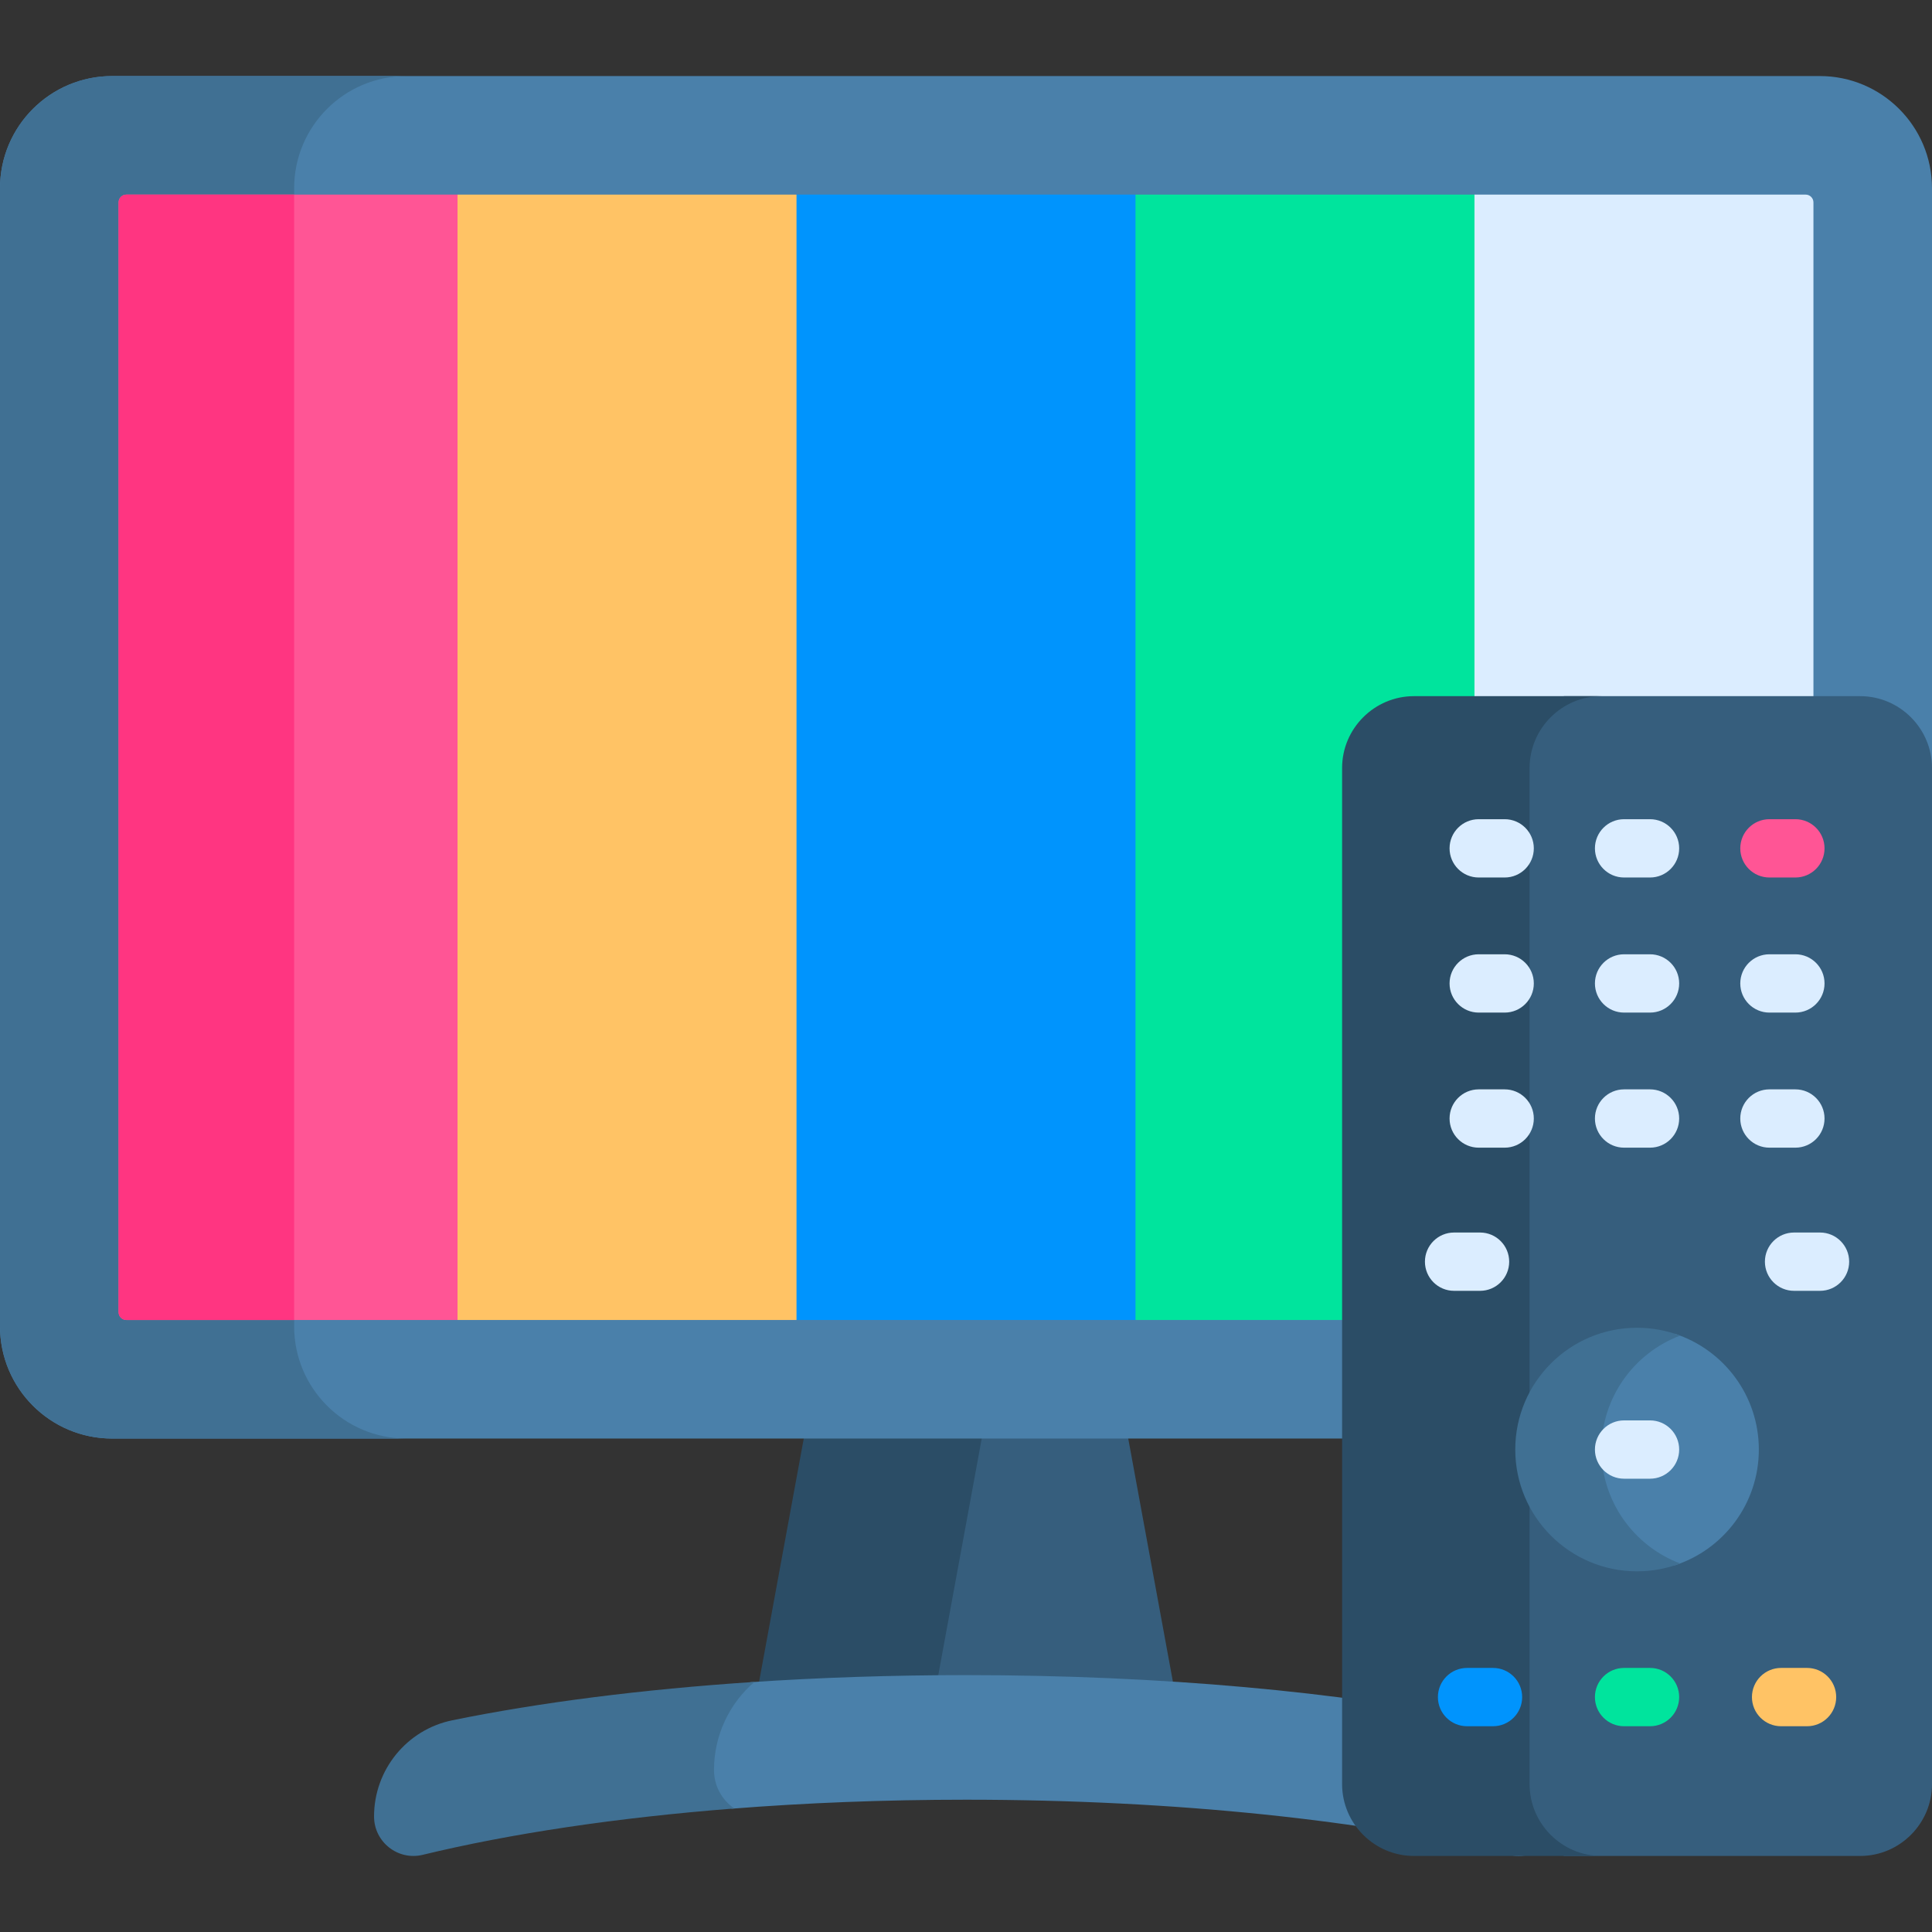
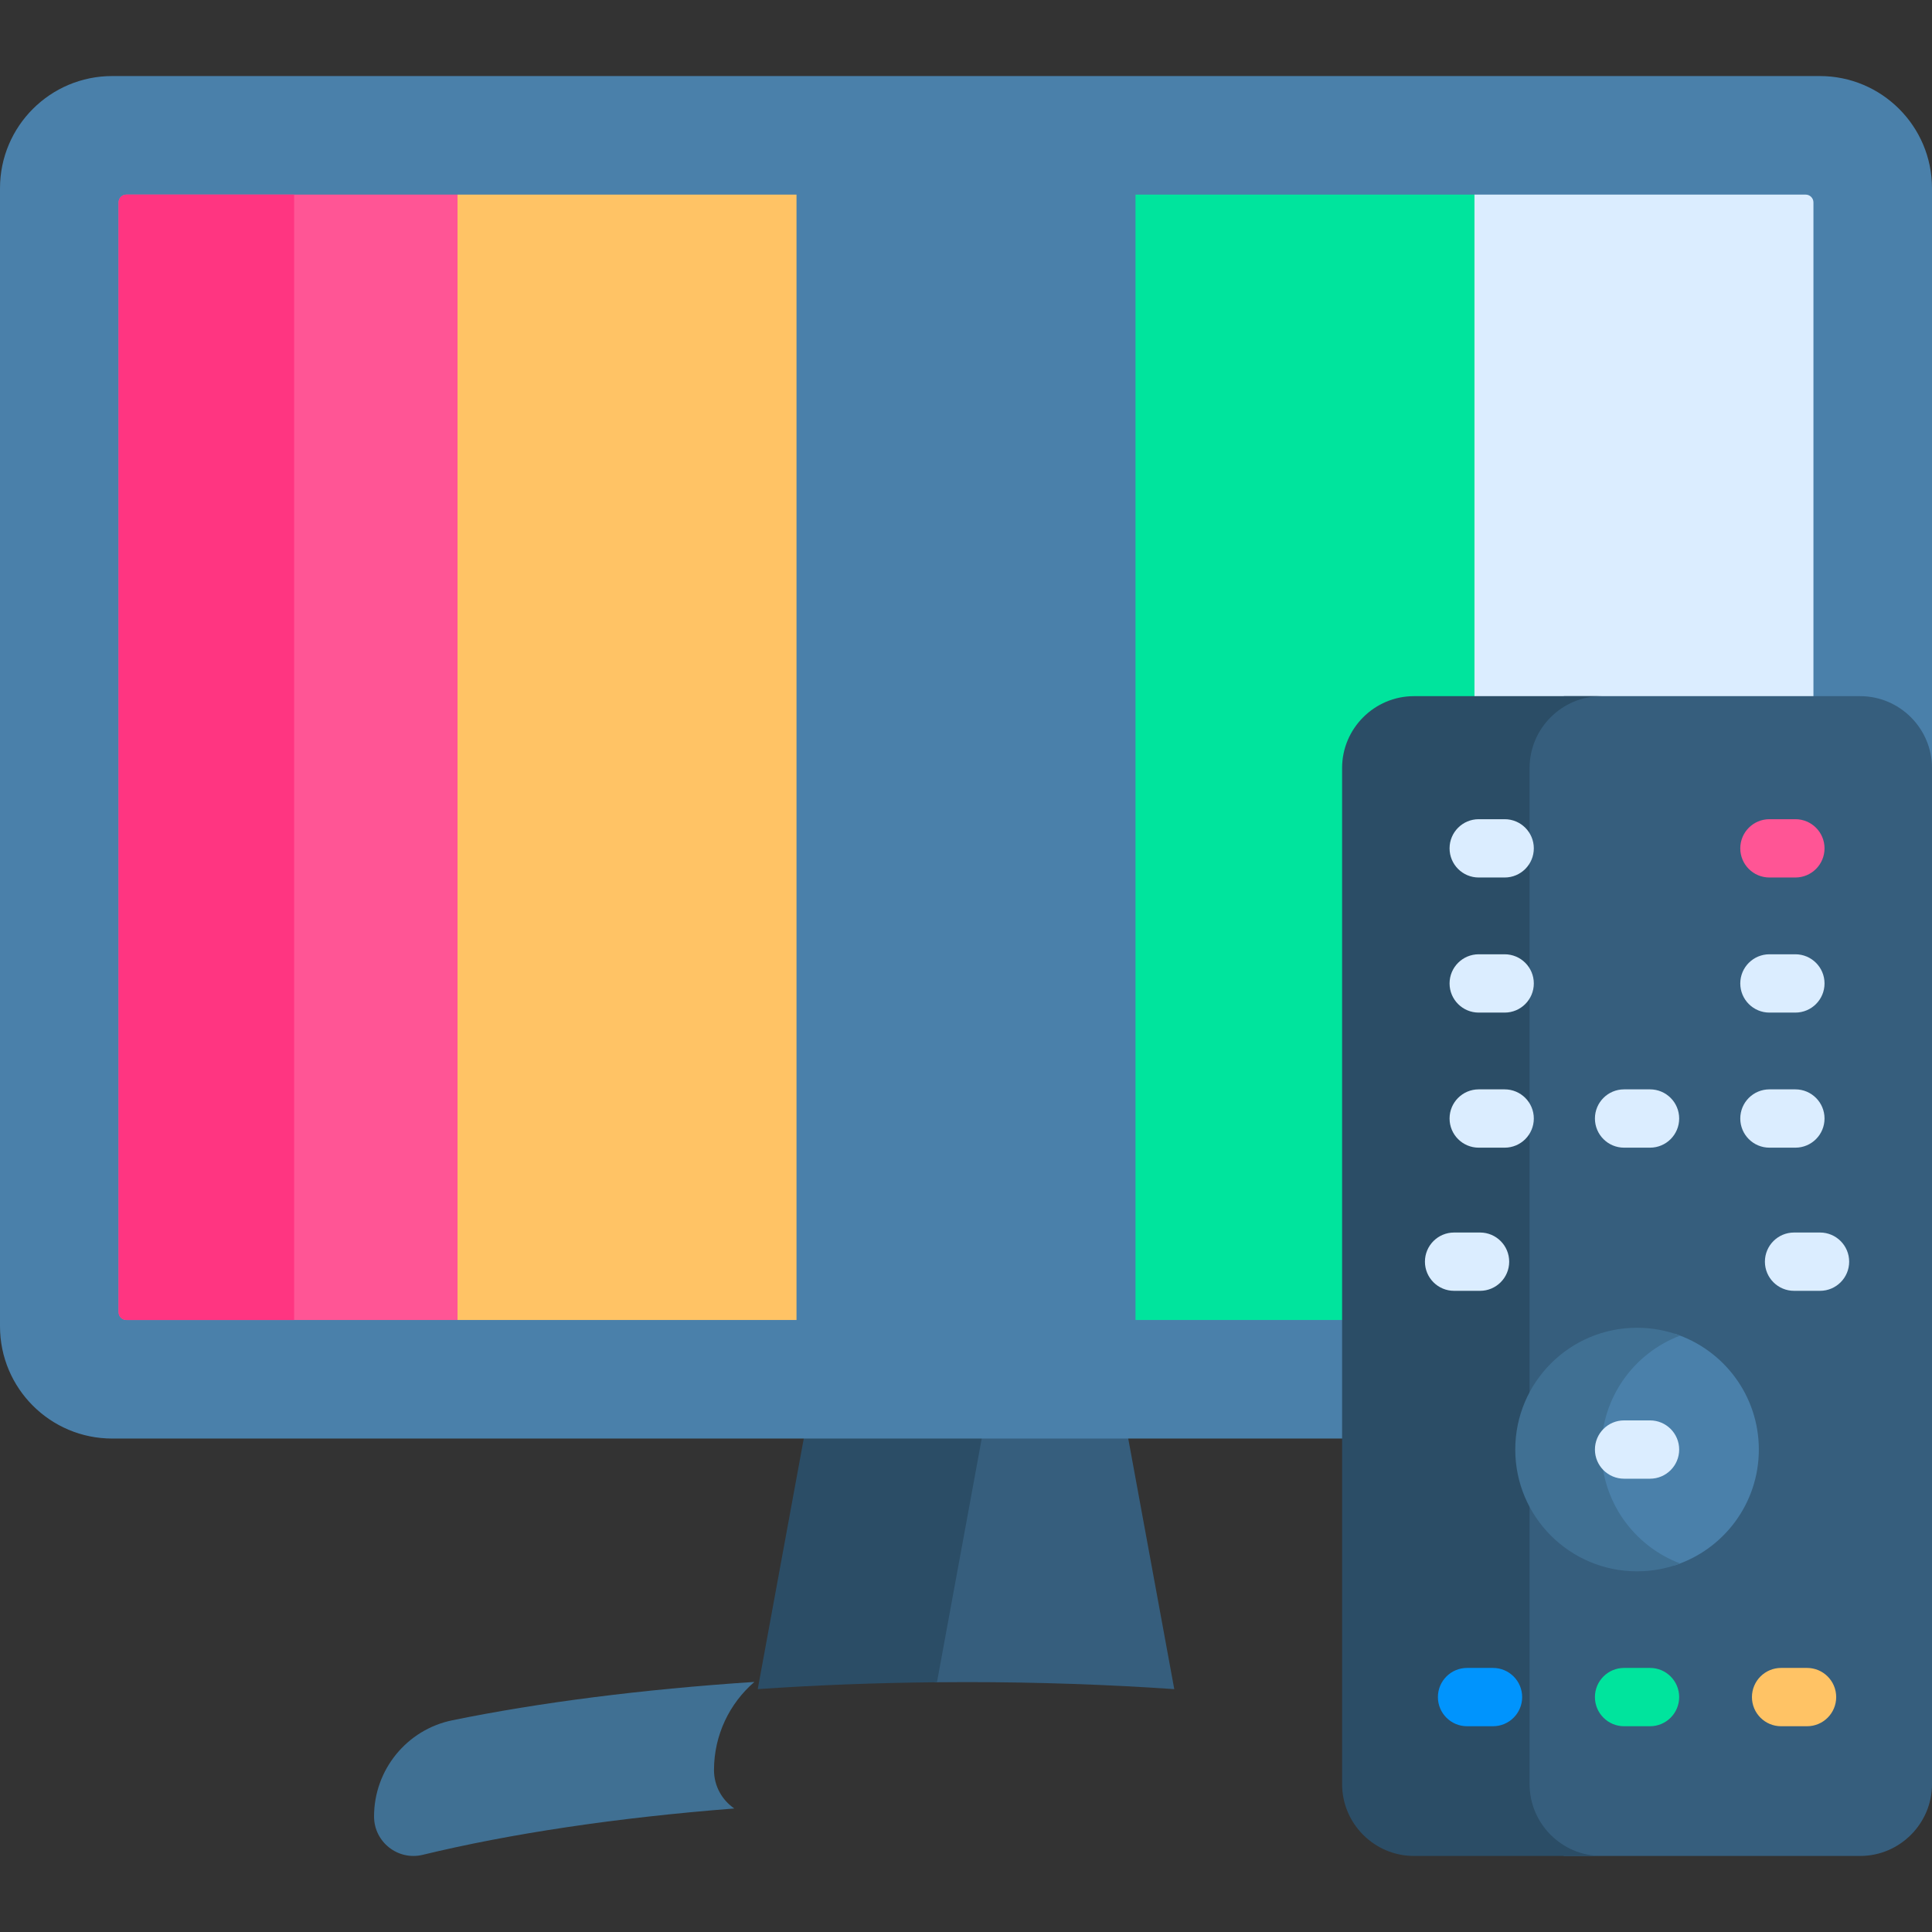
<svg xmlns="http://www.w3.org/2000/svg" id="Capa_1" enable-background="new 0 0 512 512" height="512" viewBox="0 0 512 512" width="512">
  <rect x="0" y="0" width="512" height="512" fill="#333333" stroke="none" />
  <g>
    <path d="m298.579 378.959h-38.676l-12.281 66.862c2.781-.028 5.571-.046 8.379-.046 19.113 0 37.618.65 55.193 1.863z" fill="#365e7d" />
    <path d="m260.587 378.959h-47.165l-12.615 68.679c15.206-1.049 31.111-1.675 47.501-1.826z" fill="#2b4d66" />
    <path d="m502.772 211.96 9.228-8.437v.001-153.632c0-16.425-13.315-29.739-29.739-29.739h-452.522c-16.424 0-29.739 13.314-29.739 29.739v301.6c0 16.425 13.315 29.739 29.739 29.739h452.522c7.955 0 15.175-3.13 20.511-8.217z" fill="#4a80aa" />
-     <path d="m77.95 351.492v-301.6c0-16.425 13.315-29.739 29.739-29.739h-77.95c-16.424 0-29.739 13.314-29.739 29.739v301.6c0 16.425 13.315 29.739 29.739 29.739h77.95c-16.424 0-29.739-13.315-29.739-29.739z" fill="#407093" />
-     <path d="m392.12 455.892c-36.44-7.455-84.04-11.969-136.12-11.969-19.833 0-39.013.656-57.177 1.879-6.23 5.889-10.036 14.217-10.036 23.284 0 4.256 2.056 7.912 5.126 10.235 19.605-1.545 40.456-2.381 62.087-2.381 55.915 0 106.657 5.564 143.973 14.609 6.576 1.594 12.899-3.402 12.899-10.169 0-12.342-8.659-23.015-20.752-25.488z" fill="#4a80aa" />
    <g>
      <path d="m189.217 469.074c0-9.222 4.091-17.651 10.708-23.347-29.97 1.974-57.201 5.491-80.046 10.164-12.093 2.474-20.752 13.146-20.752 25.489 0 6.767 6.323 11.763 12.899 10.169 23.049-5.587 51.224-9.843 82.572-12.283-3.208-2.205-5.381-5.889-5.381-10.192z" fill="#407093" />
    </g>
    <path d="m129.933 53.827h-6.01l-2.671-2.254h-87.771c-1.136 0-2.06.925-2.06 2.06v294.117c0 1.136.924 2.06 2.06 2.06h87.771l6.62-8.649h2.06v-287.334z" fill="#ff5595" />
    <path d="m33.481 51.573c-1.136 0-2.06.925-2.06 2.06v294.117c0 1.136.924 2.06 2.06 2.06h44.47v-298.237z" fill="#ff3581" />
    <path d="m478.519 51.573h-87.771l-5.845 3.413h-3.665v292.099l9.51 2.726h87.771c1.136 0 2.06-.924 2.06-2.06v-294.117c0-1.136-.924-2.061-2.06-2.061z" fill="#dbedff" />
-     <path d="m315.306 54.986h-9.942l-4.448-3.413h-89.832l-5.948 2.254h-9.272v287.335h4.943l10.277 8.649h89.832l10.278-4.185h4.112z" fill="#0094fd" />
    <path d="m300.916 51.573h89.832v298.237h-89.832z" fill="#00e49d" />
    <path d="m121.252 51.573h89.832v298.237h-89.832z" fill="#ffc365" />
    <path d="m492.967 184.49h-78.509c-5.641 3.397-9.447 9.566-9.447 16.595v274.167c0 7.03 3.806 13.198 9.447 16.595h78.51c10.468 0 19.033-8.565 19.033-19.033v-269.291c-.001-10.468-8.566-19.033-19.034-19.033z" fill="#365e7d" />
    <path d="m405.355 472.814v-269.291c0-10.468 8.565-19.033 19.033-19.033h-49.685c-10.468 0-19.033 8.565-19.033 19.033v269.292c0 10.468 8.565 19.033 19.033 19.033h49.685c-10.468-.001-19.033-8.565-19.033-19.034z" fill="#2b4d66" />
    <path d="m443.809 353.449c-11.871 5.141-20.19 16.936-20.19 30.696s8.319 25.555 20.19 30.696c12.942-4.202 22.301-16.353 22.301-30.696-.001-14.342-9.36-26.493-22.301-30.696z" fill="#4a80aa" />
    <path d="m424.388 384.145c0-13.805 8.671-25.58 20.861-30.191-3.549-1.343-7.394-2.083-11.414-2.083-17.825 0-32.274 14.45-32.274 32.274 0 17.825 14.45 32.274 32.274 32.274 4.02 0 7.865-.741 11.414-2.083-12.19-4.611-20.861-16.386-20.861-30.191z" fill="#407093" />
    <g>
      <path d="m395.661 457.471h-6.875c-4.267 0-7.726-3.459-7.726-7.726s3.459-7.726 7.726-7.726h6.875c4.267 0 7.726 3.459 7.726 7.726s-3.459 7.726-7.726 7.726z" fill="#0094fd" />
    </g>
    <g>
      <path d="m437.272 457.471h-6.874c-4.267 0-7.726-3.459-7.726-7.726s3.459-7.726 7.726-7.726h6.874c4.267 0 7.726 3.459 7.726 7.726s-3.459 7.726-7.726 7.726z" fill="#00e49d" />
    </g>
    <g>
      <path d="m437.272 391.872h-6.874c-4.267 0-7.726-3.459-7.726-7.726s3.459-7.726 7.726-7.726h6.874c4.267 0 7.726 3.459 7.726 7.726s-3.459 7.726-7.726 7.726z" fill="#dbedff" />
    </g>
    <g>
      <path d="m478.884 457.471h-6.875c-4.267 0-7.726-3.459-7.726-7.726s3.459-7.726 7.726-7.726h6.875c4.267 0 7.726 3.459 7.726 7.726s-3.459 7.726-7.726 7.726z" fill="#ffc365" />
    </g>
    <g>
      <path d="m398.751 304.145h-6.875c-4.267 0-7.726-3.459-7.726-7.726s3.459-7.726 7.726-7.726h6.875c4.267 0 7.726 3.459 7.726 7.726.001 4.267-3.458 7.726-7.726 7.726z" fill="#dbedff" />
    </g>
    <g>
      <path d="m437.272 304.145h-6.874c-4.267 0-7.726-3.459-7.726-7.726s3.459-7.726 7.726-7.726h6.874c4.267 0 7.726 3.459 7.726 7.726s-3.459 7.726-7.726 7.726z" fill="#dbedff" />
    </g>
    <g>
      <path d="m475.793 304.145h-6.875c-4.267 0-7.726-3.459-7.726-7.726s3.459-7.726 7.726-7.726h6.875c4.267 0 7.726 3.459 7.726 7.726.001 4.267-3.459 7.726-7.726 7.726z" fill="#dbedff" />
    </g>
    <g>
      <path d="m398.751 268.347h-6.875c-4.267 0-7.726-3.459-7.726-7.726s3.459-7.726 7.726-7.726h6.875c4.267 0 7.726 3.459 7.726 7.726.001 4.266-3.458 7.726-7.726 7.726z" fill="#dbedff" />
    </g>
    <g>
-       <path d="m437.272 268.347h-6.874c-4.267 0-7.726-3.459-7.726-7.726s3.459-7.726 7.726-7.726h6.874c4.267 0 7.726 3.459 7.726 7.726 0 4.266-3.459 7.726-7.726 7.726z" fill="#dbedff" />
-     </g>
+       </g>
    <g>
      <path d="m475.793 268.347h-6.875c-4.267 0-7.726-3.459-7.726-7.726s3.459-7.726 7.726-7.726h6.875c4.267 0 7.726 3.459 7.726 7.726.001 4.266-3.459 7.726-7.726 7.726z" fill="#dbedff" />
    </g>
    <g>
      <path d="m398.751 232.548h-6.875c-4.267 0-7.726-3.459-7.726-7.726s3.459-7.726 7.726-7.726h6.875c4.267 0 7.726 3.459 7.726 7.726s-3.458 7.726-7.726 7.726z" fill="#dbedff" />
    </g>
    <g>
-       <path d="m437.272 232.548h-6.874c-4.267 0-7.726-3.459-7.726-7.726s3.459-7.726 7.726-7.726h6.874c4.267 0 7.726 3.459 7.726 7.726s-3.459 7.726-7.726 7.726z" fill="#dbedff" />
-     </g>
+       </g>
    <g>
      <path d="m475.793 232.548h-6.875c-4.267 0-7.726-3.459-7.726-7.726s3.459-7.726 7.726-7.726h6.875c4.267 0 7.726 3.459 7.726 7.726s-3.459 7.726-7.726 7.726z" fill="#ff5595" />
    </g>
    <g>
      <path d="m392.224 342.083h-6.875c-4.267 0-7.726-3.459-7.726-7.726s3.459-7.726 7.726-7.726h6.875c4.267 0 7.726 3.459 7.726 7.726 0 4.266-3.459 7.726-7.726 7.726z" fill="#dbedff" />
    </g>
    <g>
      <path d="m482.321 342.083h-6.875c-4.267 0-7.726-3.459-7.726-7.726s3.459-7.726 7.726-7.726h6.875c4.267 0 7.726 3.459 7.726 7.726 0 4.266-3.459 7.726-7.726 7.726z" fill="#dbedff" />
    </g>
  </g>
</svg>